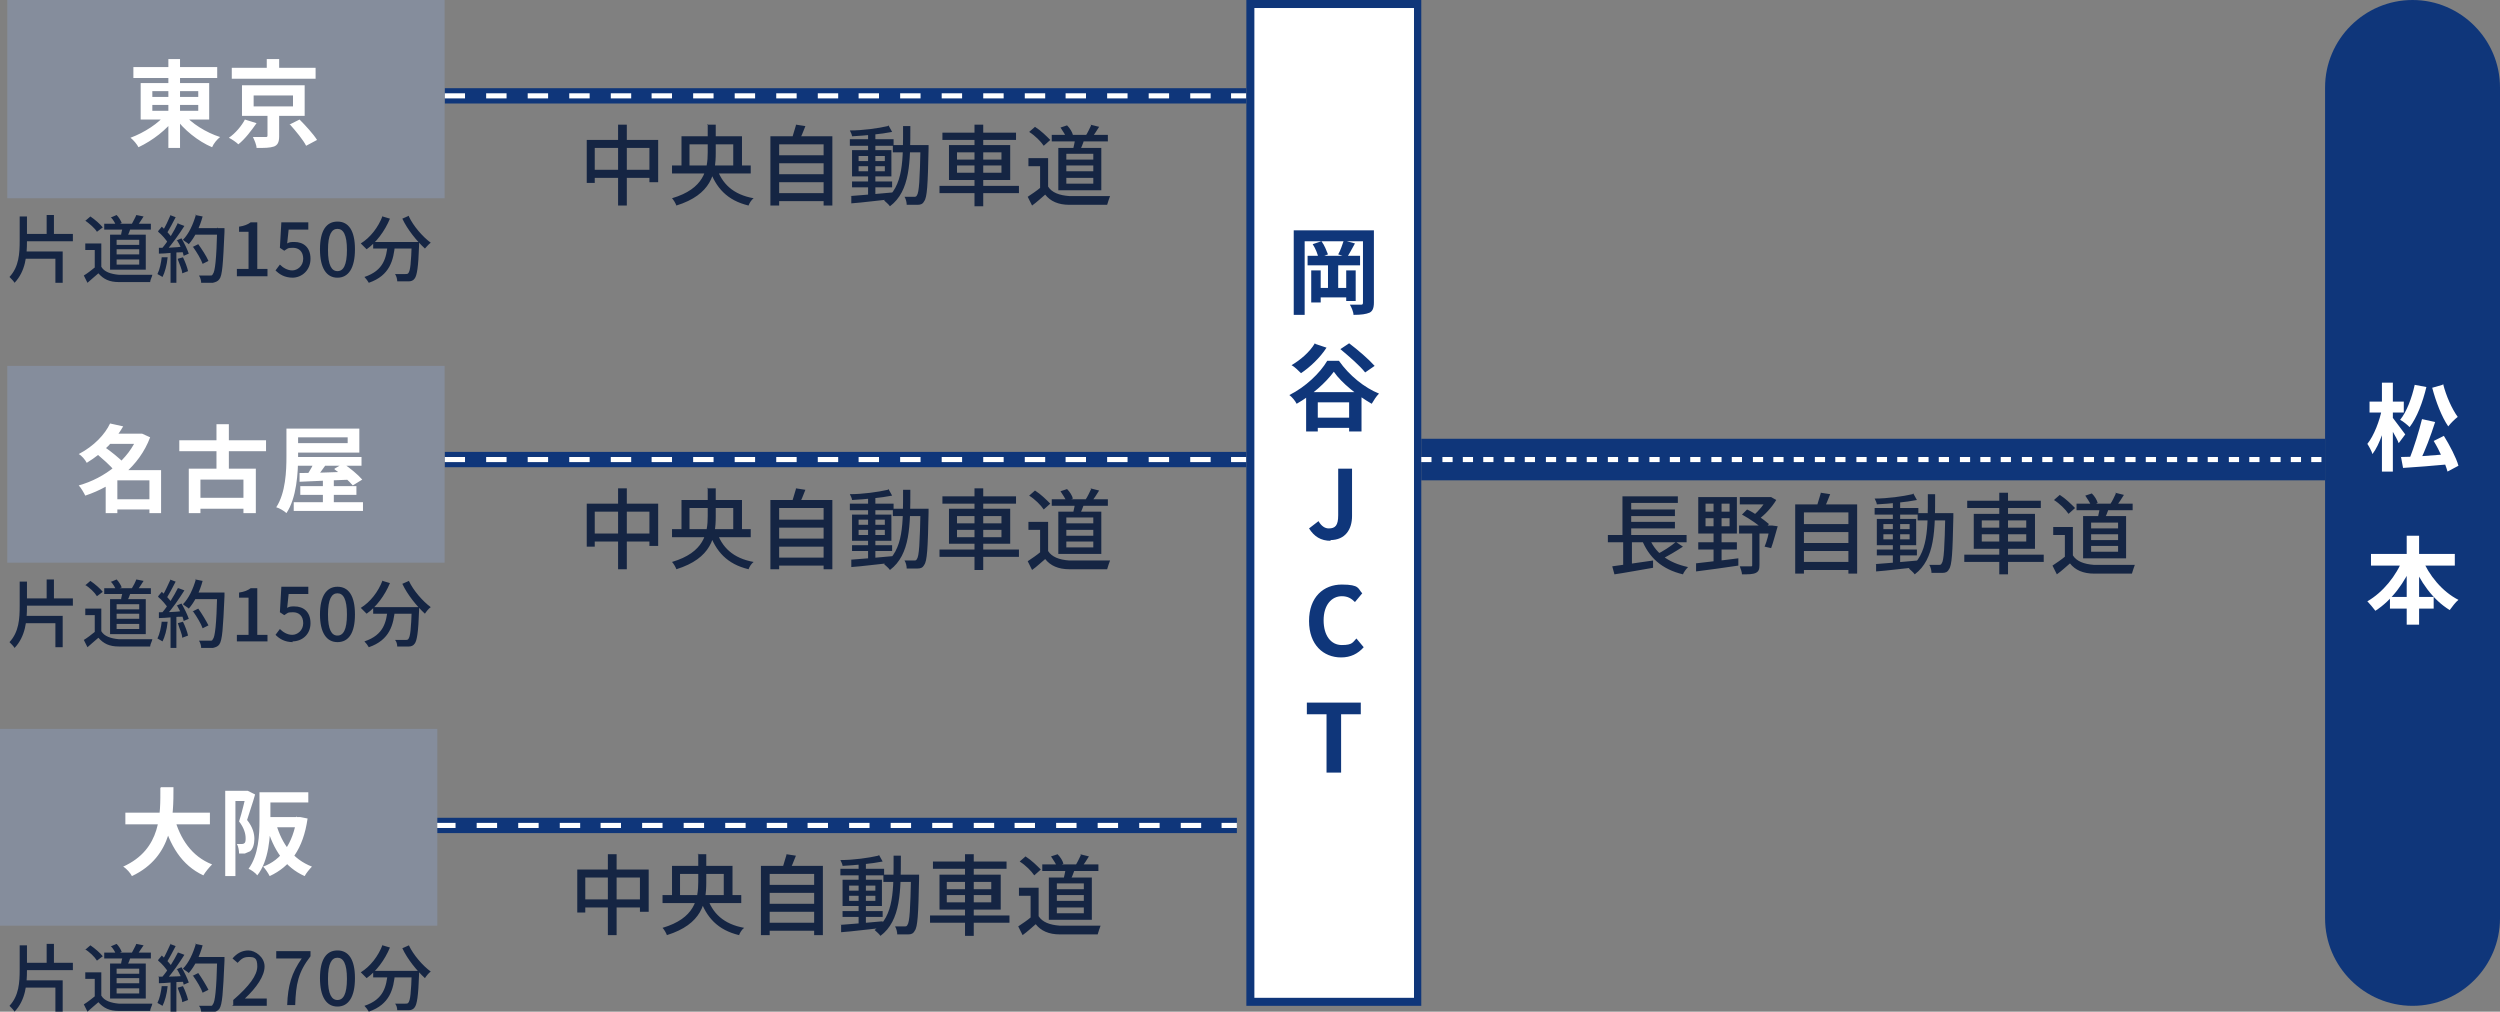
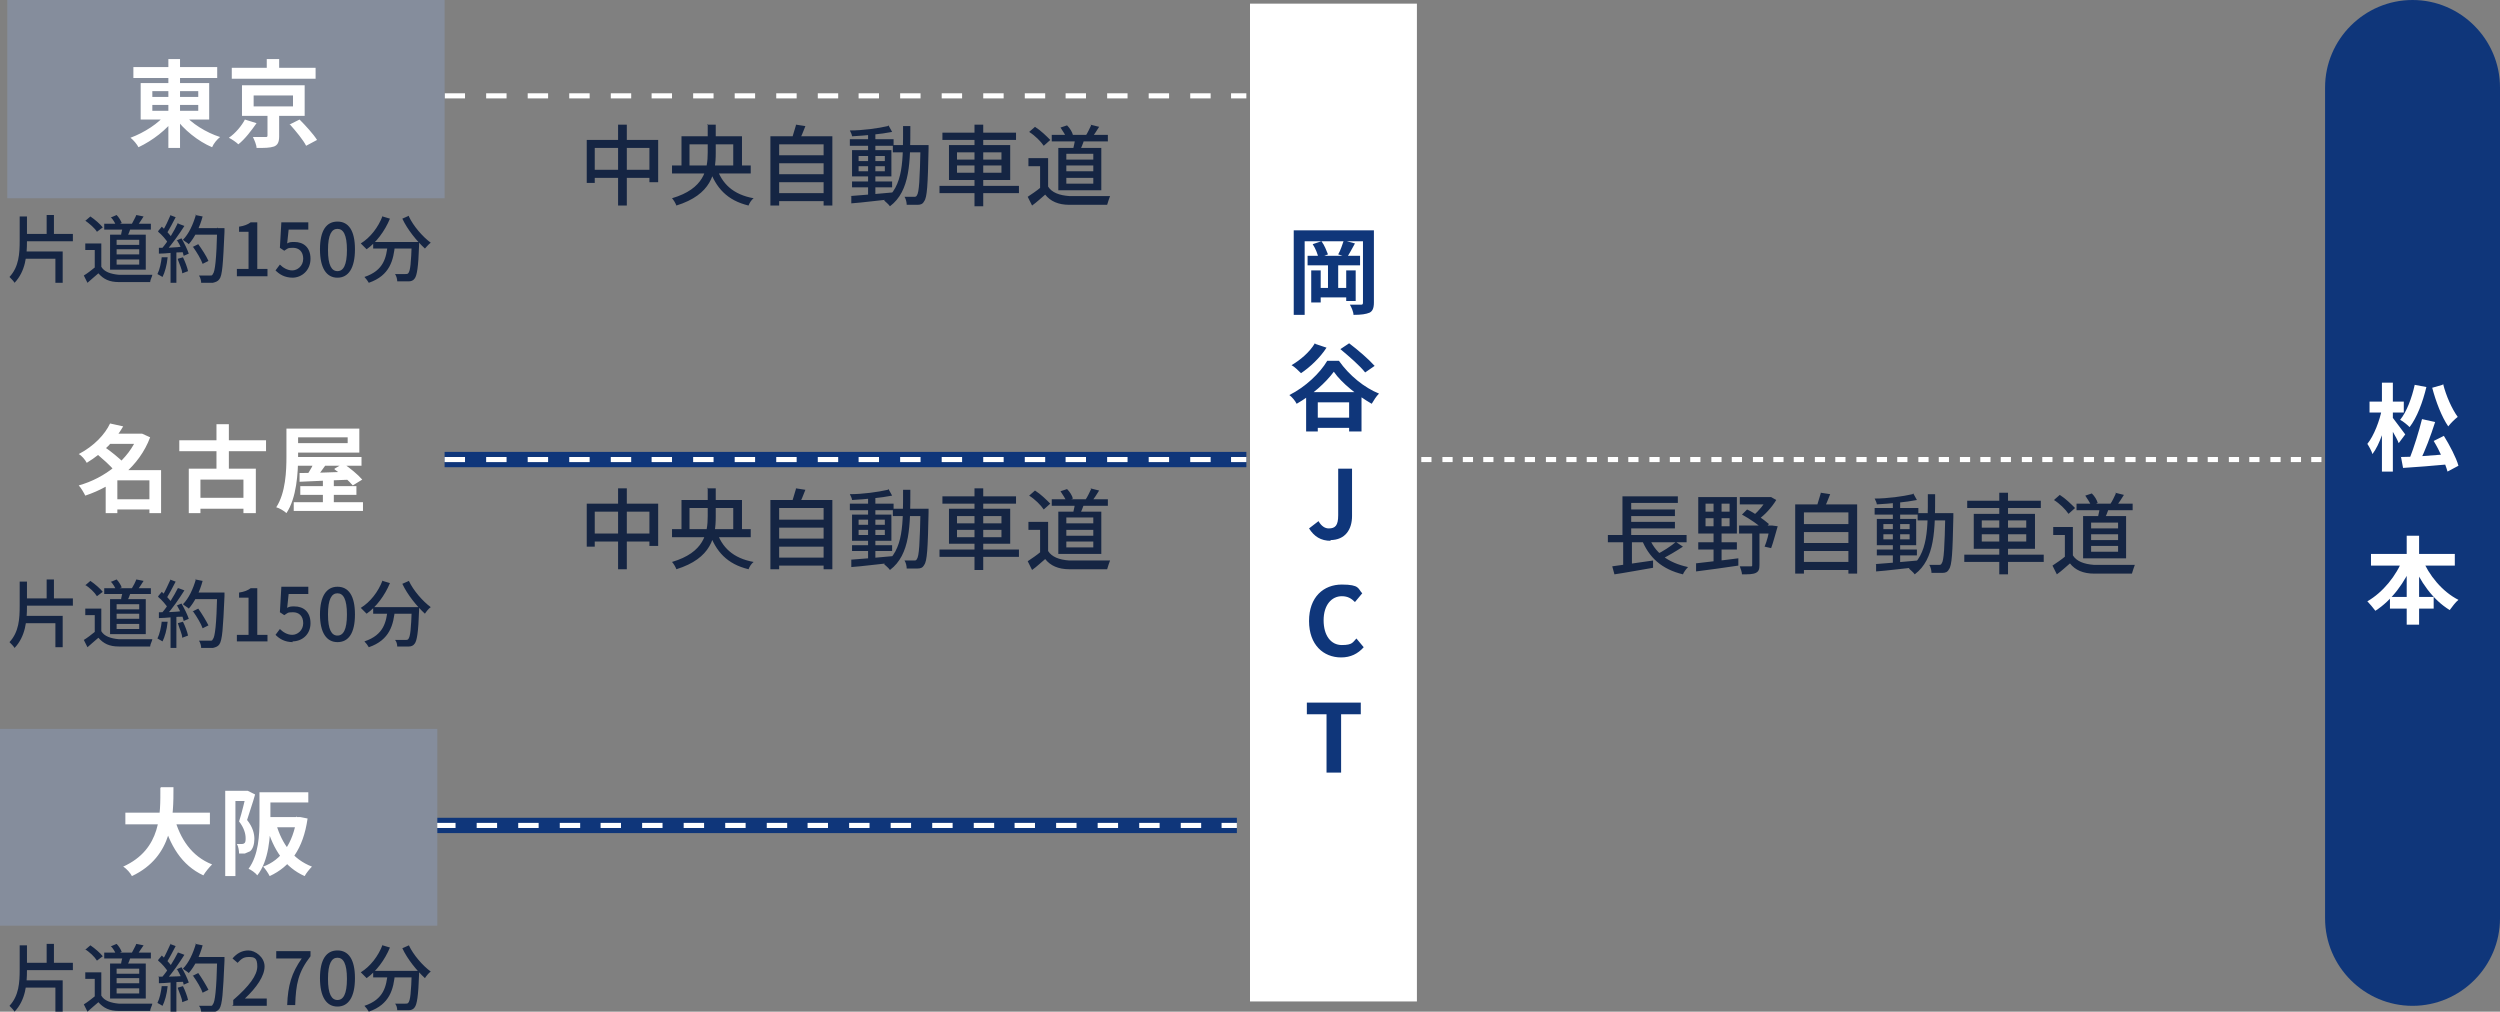
<svg xmlns="http://www.w3.org/2000/svg" id="_レイヤー_1" data-name="レイヤー_1" version="1.1" viewBox="0 0 343 138.8">
  <rect x="0" y="0" width="343" height="138.8" fill="#808080" stroke="none" />
  <defs>
    <style>
      .st0 {
        fill: #fff;
      }

      .st1 {
        fill: #858d9c;
      }

      .st2 {
        fill: #0f367a;
      }

      .st3 {
        fill: #152543;
      }
    </style>
  </defs>
-   <rect class="st2" x="61" y="12.1" width="110" height="2.1" />
  <path class="st0" d="M171,13.5h-2.1v-.7h2.1v.7ZM166.1,13.5h-2.8v-.7h2.8v.7ZM160.4,13.5h-2.8v-.7h2.8v.7ZM154.7,13.5h-2.8v-.7h2.8v.7ZM149,13.5h-2.8v-.7h2.8v.7ZM143.4,13.5h-2.8v-.7h2.8v.7ZM137.7,13.5h-2.8v-.7h2.8v.7ZM132,13.5h-2.8v-.7h2.8v.7ZM126.3,13.5h-2.8v-.7h2.8v.7ZM120.6,13.5h-2.8v-.7h2.8v.7ZM115,13.5h-2.8v-.7h2.8v.7ZM109.3,13.5h-2.8v-.7h2.8v.7ZM103.6,13.5h-2.8v-.7h2.8v.7ZM97.9,13.5h-2.8v-.7h2.8v.7ZM92.2,13.5h-2.8v-.7h2.8v.7ZM86.6,13.5h-2.8v-.7h2.8v.7ZM80.9,13.5h-2.8v-.7h2.8v.7ZM75.2,13.5h-2.8v-.7h2.8v.7ZM69.5,13.5h-2.8v-.7h2.8v.7ZM63.8,13.5h-2.8v-.7h2.8v.7Z" />
  <path class="st3" d="M80.5,19.2h9.8v5.8h-1.2v-4.7h-7.5v4.8h-1.1v-5.9ZM81.1,23.3h8.7v1.1h-8.7v-1.1ZM84.8,17.1h1.2v11.1h-1.2v-11.1ZM92.2,22.7h10.8v1.1h-10.8v-1.1ZM93.5,18.7h8.3v4.4h-1.2v-3.3h-6v3.3h-1.1v-4.4ZM98.3,22.9c.7,2.3,2.3,3.8,5.1,4.3-.3.2-.6.7-.7,1-2.9-.7-4.5-2.4-5.4-5.1l1-.2ZM97,17.1h1.2v3.9c0,2.8-.6,5.7-5.4,7.2-.1-.3-.4-.8-.6-1,4.4-1.3,4.9-3.9,4.9-6.3v-3.9ZM106.5,21.3h6.8v1.1h-6.8v-1.1ZM106.5,23.9h6.8v1.1h-6.8v-1.1ZM106.5,26.5h6.8v1.1h-6.8v-1.1ZM105.7,18.7h8.5v9.5h-1.2v-8.4h-6.1v8.4h-1.2v-9.5ZM109.2,17.1l1.3.2c-.3.8-.6,1.5-.9,2.1l-1-.2c.2-.6.4-1.4.6-2ZM116.9,24.9h5.5v.8h-5.5v-.8ZM116.6,19.1h6v.9h-6v-.9ZM119.1,18.2h1v8.7h-1v-8.7ZM116.6,26.9c1.5-.1,3.7-.3,5.9-.5v.9c-2,.2-4.2.5-5.7.6v-1ZM117.8,22.8v.7h3.6v-.7h-3.6ZM117.8,21.4v.7h3.6v-.7h-3.6ZM116.9,20.6h5.4v3.6h-5.4v-3.6ZM121.9,17.2l.5.9c-1.5.3-3.7.5-5.5.6,0-.2-.2-.6-.3-.8,1.8,0,3.9-.3,5.2-.6ZM122.5,19.9h4.3v1h-4.3v-1ZM126.3,19.9h1.1v.5c-.1,5-.2,6.7-.6,7.2-.2.4-.5.5-.9.5-.4,0-.9,0-1.5,0,0-.3-.1-.8-.3-1.1.6,0,1.1,0,1.3,0s.3,0,.4-.2c.3-.4.4-2.1.5-6.9v-.3ZM123.8,17.3h1.1c0,4.9,0,8.9-2.8,11-.2-.3-.6-.6-.8-.8,2.7-1.9,2.6-5.6,2.6-10.2ZM129.3,18.2h10.1v1h-10.1v-1ZM128.9,25.5h10.9v1h-10.9v-1ZM133.7,17.1h1.2v11.2h-1.2v-11.2ZM131.3,22.7v1h6.1v-1h-6.1ZM131.3,20.9v1h6.1v-1h-6.1ZM130.2,19.9h8.4v4.8h-8.4v-4.8ZM144.3,18.5h7.7v.9h-7.7v-.9ZM147.5,19h1.3c-.2.7-.5,1.4-.7,1.8l-.9-.2c.1-.5.3-1.2.3-1.6ZM149.6,17.1l1.2.3c-.3.5-.7,1.1-1,1.5l-.9-.2c.3-.4.6-1.1.8-1.5ZM145.5,17.5l.9-.3c.4.4.7.9.8,1.3l-.9.4c-.1-.4-.5-.9-.8-1.4ZM143.8,21.8v4.3h-1.1v-3.3h-1.6v-1.1h2.7ZM143.8,25.6c.5.8,1.5,1.2,2.9,1.3,1.3,0,4.1,0,5.6,0-.1.3-.3.8-.4,1.2-1.4,0-3.8,0-5.2,0-1.5,0-2.6-.5-3.3-1.4-.6.5-1.1,1-1.8,1.5l-.6-1.2c.6-.4,1.2-.8,1.8-1.3h1ZM141.2,18.1l.8-.7c.8.5,1.6,1.3,2.1,1.8l-.9.8c-.4-.6-1.2-1.4-2-1.9ZM146.3,22.7v.8h3.7v-.8h-3.7ZM146.3,24.4v.8h3.7v-.8h-3.7ZM146.3,21.1v.8h3.7v-.8h-3.7ZM145.2,20.3h5.9v5.8h-5.9v-5.8Z" />
  <rect class="st1" x="1" width="60" height="27.2" />
  <path class="st0" d="M18.3,9.2h11.5v1.5h-11.5v-1.5ZM23.1,8.1h1.6v12.2h-1.6v-12.2ZM22.8,15.5l1.3.6c-1.2,1.7-3.2,3.2-5.1,4.1-.2-.4-.7-1-1.1-1.3,1.9-.7,3.9-2,4.9-3.3ZM25.2,15.6c1,1.3,3.1,2.6,5,3.2-.4.3-.9.9-1.1,1.4-1.9-.8-3.9-2.4-5.1-4.1l1.3-.6ZM20.9,14.4v.8h6.3v-.8h-6.3ZM20.9,12.5v.8h6.3v-.8h-6.3ZM19.3,11.4h9.4v5h-9.4v-5ZM31.8,9.3h11.5v1.5h-11.5v-1.5ZM36.6,8.1h1.7v2h-1.7v-2ZM34.8,13.1v1.5h5.4v-1.5h-5.4ZM33.2,11.7h8.6v4.2h-8.6v-4.2ZM39.7,17.1l1.4-.7c.8.8,1.9,2,2.4,2.8l-1.5.8c-.4-.8-1.4-2-2.2-2.9ZM36.7,15.4h1.6v3.3c0,.8-.2,1.2-.7,1.4-.6.2-1.3.2-2.4.2,0-.4-.3-1.1-.5-1.5.7,0,1.5,0,1.7,0,.2,0,.3,0,.3-.2v-3.2ZM33.6,16.4l1.6.5c-.7,1-1.6,2.2-2.5,2.9-.3-.3-.9-.7-1.3-.9.9-.6,1.8-1.7,2.2-2.5Z" />
  <path class="st3" d="M3.2,32.1h6.8v1H3.2v-1ZM6.4,29.5h1v3h-1v-3ZM2.7,29.7h1v3.4c0,2-.2,4.1-1.7,5.7-.1-.2-.5-.6-.7-.8,1.3-1.4,1.4-3.2,1.4-5v-3.4ZM3.2,34.5h5.4v4.3h-1v-3.3H3.2v-1ZM14.3,30.7h6.4v.8h-6.4v-.8ZM16.9,31.1h1.1c-.2.6-.4,1.1-.6,1.5l-.8-.2c0-.4.2-1,.3-1.4ZM18.7,29.5l1,.2c-.3.5-.6.9-.8,1.2l-.8-.2c.2-.4.5-.9.6-1.2ZM15.3,29.8l.7-.3c.3.3.6.8.7,1.1l-.8.3c-.1-.3-.4-.8-.7-1.1ZM13.9,33.4v3.6h-.9v-2.7h-1.3v-.9h2.2ZM13.9,36.6c.4.7,1.3,1,2.4,1.1,1.1,0,3.4,0,4.6,0,0,.2-.3.7-.3,1-1.2,0-3.2,0-4.3,0-1.3,0-2.1-.4-2.8-1.2-.5.4-.9.8-1.5,1.3l-.5-1c.5-.3,1-.7,1.5-1.1h.9ZM11.7,30.3l.7-.6c.6.4,1.4,1.1,1.7,1.5l-.8.6c-.3-.5-1-1.1-1.7-1.6ZM16,34.2v.7h3.1v-.7h-3.1ZM16,35.6v.7h3.1v-.7h-3.1ZM16,32.9v.7h3.1v-.7h-3.1ZM15.1,32.2h4.9v4.8h-4.9v-4.8ZM26.4,33.9l.8-.4c.5.7,1.1,1.6,1.4,2.3l-.8.4c-.2-.6-.8-1.6-1.3-2.3ZM26.6,31.3h3.7v.9h-3.7v-.9ZM29.9,31.3h.9s0,.3,0,.5c-.2,4.5-.3,6-.7,6.5-.2.3-.5.4-.9.5-.4,0-1,0-1.6,0,0-.3-.1-.7-.3-1,.7,0,1.2,0,1.5,0s.3,0,.4-.2c.3-.3.5-2,.6-6.2v-.2ZM26.8,29.5l1,.2c-.4,1.5-1.1,2.9-1.9,3.8-.2-.2-.6-.4-.8-.6.8-.8,1.4-2.1,1.8-3.5ZM23.3,29.5l.8.3c-.4.8-.9,1.7-1.2,2.2l-.6-.3c.4-.6.8-1.5,1.1-2.2ZM24.5,30.7l.8.3c-.7,1.1-1.7,2.5-2.5,3.4l-.6-.3c.8-.9,1.7-2.4,2.2-3.5ZM21.7,31.7l.5-.6c.5.5,1.2,1.1,1.4,1.6l-.5.7c-.3-.5-.9-1.2-1.4-1.6ZM24.2,33l.7-.3c.4.7.8,1.5,1,2.1l-.7.3c-.1-.6-.5-1.5-.9-2.1ZM21.7,34c.9,0,2.3,0,3.6-.2v.8c-1.3,0-2.5.2-3.5.2v-.8ZM24.4,35.5l.7-.2c.3.6.6,1.4.7,1.9l-.8.3c0-.5-.4-1.3-.6-1.9ZM22.2,35.3h.8c-.1,1.1-.4,2.1-.7,2.7-.2-.1-.5-.3-.7-.4.3-.6.5-1.5.6-2.4ZM23.4,34.3h.8v4.5h-.8v-4.5ZM32.5,37.9v-1h1.6v-5.1h-1.3v-.7c.7-.1,1.2-.3,1.6-.6h.9v6.4h1.4v1h-4.2ZM40.2,38.1c-1.2,0-1.9-.5-2.4-1l.6-.8c.4.4,1,.8,1.7.8s1.5-.6,1.5-1.6-.6-1.5-1.4-1.5-.7.1-1.2.4l-.6-.4.2-3.5h3.7v1h-2.7l-.2,1.9c.3-.2.6-.2,1-.2,1.2,0,2.2.7,2.2,2.3s-1.2,2.6-2.5,2.6ZM46.3,38.1c-1.5,0-2.4-1.3-2.4-3.9s.9-3.8,2.4-3.8,2.4,1.2,2.4,3.8-.9,3.9-2.4,3.9ZM46.3,37.2c.8,0,1.3-.8,1.3-2.9s-.5-2.9-1.3-2.9-1.3.8-1.3,2.9.5,2.9,1.3,2.9ZM51.2,33.2h5.6v.9h-5.6v-.9ZM56.5,33.2h1s0,.3,0,.4c-.1,3.1-.3,4.2-.6,4.6-.2.3-.5.4-.8.4-.3,0-.9,0-1.6,0,0-.3-.1-.7-.3-1,.6,0,1.2,0,1.4,0s.3,0,.4-.1c.3-.3.4-1.4.5-4.3v-.2ZM52.5,29.7l1,.3c-.7,1.7-1.9,3.3-3.2,4.2-.2-.2-.6-.6-.8-.8,1.3-.8,2.4-2.2,3-3.8ZM56.1,29.7c.6,1.3,1.9,2.8,3,3.6-.3.2-.6.6-.8.8-1.1-1-2.4-2.6-3.1-4.1l.9-.4ZM53.2,33.5h1c-.2,2.2-.7,4.3-3.6,5.3-.1-.2-.4-.6-.6-.8,2.7-.9,3-2.7,3.2-4.5Z" />
  <rect class="st2" x="59.7" y="112.2" width="110" height="2.1" />
  <path class="st0" d="M169.7,113.6h-2.1v-.7h2.1v.7ZM164.8,113.6h-2.8v-.7h2.8v.7ZM159.1,113.6h-2.8v-.7h2.8v.7ZM153.4,113.6h-2.8v-.7h2.8v.7ZM147.7,113.6h-2.8v-.7h2.8v.7ZM142,113.6h-2.8v-.7h2.8v.7ZM136.4,113.6h-2.8v-.7h2.8v.7ZM130.7,113.6h-2.8v-.7h2.8v.7ZM125,113.6h-2.8v-.7h2.8v.7ZM119.3,113.6h-2.8v-.7h2.8v.7ZM113.6,113.6h-2.8v-.7h2.8v.7ZM108,113.6h-2.8v-.7h2.8v.7ZM102.3,113.6h-2.8v-.7h2.8v.7ZM96.6,113.6h-2.8v-.7h2.8v.7ZM90.9,113.6h-2.8v-.7h2.8v.7ZM85.2,113.6h-2.8v-.7h2.8v.7ZM79.6,113.6h-2.8v-.7h2.8v.7ZM73.9,113.6h-2.8v-.7h2.8v.7ZM68.2,113.6h-2.8v-.7h2.8v.7ZM62.5,113.6h-2.8v-.7h2.8v.7Z" />
-   <path class="st3" d="M79.2,119.3h9.8v5.8h-1.2v-4.7h-7.5v4.8h-1.1v-5.9ZM79.8,123.4h8.7v1.1h-8.7v-1.1ZM83.4,117.2h1.2v11.1h-1.2v-11.1ZM90.9,122.8h10.8v1.1h-10.8v-1.1ZM92.2,118.8h8.3v4.4h-1.2v-3.3h-6v3.3h-1.1v-4.4ZM97,123c.7,2.3,2.3,3.8,5.1,4.3-.3.2-.6.7-.7,1-2.9-.7-4.5-2.4-5.4-5.1l1-.2ZM95.7,117.2h1.2v3.9c0,2.8-.6,5.7-5.4,7.2-.1-.3-.4-.8-.6-1,4.4-1.3,4.9-3.9,4.9-6.3v-3.9ZM105.2,121.4h6.8v1.1h-6.8v-1.1ZM105.2,124h6.8v1.1h-6.8v-1.1ZM105.2,126.6h6.8v1.1h-6.8v-1.1ZM104.4,118.8h8.5v9.5h-1.2v-8.4h-6.1v8.4h-1.2v-9.5ZM107.9,117.2l1.3.2c-.3.8-.6,1.5-.9,2.1l-1-.2c.2-.6.4-1.4.6-2ZM115.6,125h5.5v.8h-5.5v-.8ZM115.3,119.2h6v.9h-6v-.9ZM117.8,118.3h1v8.7h-1v-8.7ZM115.2,126.9c1.5-.1,3.7-.3,5.9-.5v.9c-2,.2-4.2.5-5.7.6v-1ZM116.5,122.9v.7h3.6v-.7h-3.6ZM116.5,121.5v.7h3.6v-.7h-3.6ZM115.6,120.7h5.4v3.6h-5.4v-3.6ZM120.6,117.3l.5.9c-1.5.3-3.7.5-5.5.6,0-.2-.2-.6-.3-.8,1.8,0,3.9-.3,5.2-.6ZM121.2,120h4.3v1h-4.3v-1ZM125,120h1.1v.5c-.1,5-.2,6.7-.6,7.2-.2.4-.5.5-.9.5-.4,0-.9,0-1.5,0,0-.3-.1-.8-.3-1.1.6,0,1.1,0,1.3,0s.3,0,.4-.2c.3-.4.4-2.1.5-6.9v-.3ZM122.5,117.4h1.1c0,4.9,0,8.9-2.8,11-.2-.3-.6-.6-.8-.8,2.7-1.9,2.6-5.6,2.6-10.2ZM128,118.2h10.1v1h-10.1v-1ZM127.6,125.6h10.9v1h-10.9v-1ZM132.4,117.2h1.2v11.2h-1.2v-11.2ZM129.9,122.8v1h6.1v-1h-6.1ZM129.9,121v1h6.1v-1h-6.1ZM128.9,120h8.4v4.8h-8.4v-4.8ZM143,118.6h7.7v.9h-7.7v-.9ZM146.2,119.1h1.3c-.2.7-.5,1.4-.7,1.8l-.9-.2c.1-.5.3-1.2.3-1.6ZM148.2,117.2l1.2.3c-.3.5-.7,1.1-1,1.5l-.9-.2c.3-.4.6-1.1.8-1.5ZM144.2,117.5l.9-.3c.4.4.7.9.8,1.3l-.9.4c-.1-.4-.5-.9-.8-1.4ZM142.5,121.9v4.3h-1.1v-3.3h-1.6v-1.1h2.7ZM142.5,125.7c.5.8,1.5,1.2,2.9,1.3,1.3,0,4.1,0,5.6,0-.1.3-.3.8-.4,1.2-1.4,0-3.8,0-5.2,0-1.5,0-2.6-.5-3.3-1.4-.6.5-1.1,1-1.8,1.5l-.6-1.2c.6-.4,1.2-.8,1.8-1.3h1ZM139.9,118.2l.8-.7c.8.5,1.6,1.3,2.1,1.8l-.9.8c-.4-.6-1.2-1.4-2-1.9ZM145,122.8v.8h3.7v-.8h-3.7ZM145,124.5v.8h3.7v-.8h-3.7ZM145,121.2v.8h3.7v-.8h-3.7ZM143.9,120.4h5.9v5.8h-5.9v-5.8Z" />
  <path class="st3" d="M3.2,132.1h6.8v1H3.2v-1ZM6.4,129.5h1v3h-1v-3ZM2.7,129.7h1v3.4c0,2-.2,4.1-1.7,5.7-.1-.2-.5-.6-.7-.8,1.3-1.4,1.4-3.2,1.4-5v-3.3ZM3.2,134.5h5.4v4.3h-1v-3.3H3.2v-1ZM14.3,130.7h6.4v.8h-6.4v-.8ZM16.9,131.1h1.1c-.2.6-.4,1.1-.6,1.5l-.8-.2c0-.4.2-1,.3-1.4ZM18.7,129.5l1,.2c-.3.4-.6.9-.8,1.2l-.8-.2c.2-.4.5-.9.6-1.2ZM15.3,129.8l.7-.3c.3.3.6.8.7,1.1l-.8.3c-.1-.3-.4-.8-.7-1.1ZM13.9,133.4v3.6h-.9v-2.7h-1.3v-.9h2.2ZM13.9,136.6c.4.7,1.3,1,2.4,1.1,1.1,0,3.4,0,4.6,0,0,.2-.3.7-.3,1-1.2,0-3.2,0-4.3,0-1.3,0-2.1-.4-2.8-1.2-.5.4-.9.8-1.5,1.3l-.5-1c.5-.3,1-.7,1.5-1.1h.9ZM11.7,130.3l.7-.6c.6.4,1.4,1.1,1.7,1.5l-.8.6c-.3-.5-1-1.2-1.7-1.6ZM16,134.2v.7h3.1v-.7h-3.1ZM16,135.6v.7h3.1v-.7h-3.1ZM16,132.9v.7h3.1v-.7h-3.1ZM15.1,132.2h4.9v4.8h-4.9v-4.8ZM26.4,133.9l.8-.4c.5.7,1.1,1.7,1.4,2.3l-.8.4c-.2-.6-.8-1.6-1.3-2.3ZM26.6,131.3h3.7v.9h-3.7v-.9ZM29.9,131.3h.9s0,.3,0,.5c-.2,4.5-.3,6-.7,6.6-.2.3-.5.4-.9.5-.4,0-1,0-1.6,0,0-.3-.1-.7-.3-.9.7,0,1.2,0,1.5,0s.3,0,.4-.2c.3-.3.5-2,.6-6.2v-.2ZM26.8,129.5l1,.2c-.4,1.5-1.1,2.9-1.9,3.8-.2-.2-.6-.4-.8-.6.8-.8,1.4-2.1,1.8-3.5ZM23.3,129.5l.8.3c-.4.8-.9,1.7-1.2,2.2l-.6-.3c.4-.6.8-1.6,1.1-2.2ZM24.5,130.7l.8.3c-.7,1.1-1.7,2.6-2.5,3.4l-.6-.3c.8-.9,1.7-2.4,2.2-3.4ZM21.7,131.7l.5-.6c.5.5,1.2,1.1,1.4,1.6l-.5.7c-.3-.5-.9-1.2-1.4-1.6ZM24.2,133l.7-.3c.4.7.8,1.5,1,2.1l-.7.3c-.1-.6-.5-1.4-.9-2.1ZM21.7,134c.9,0,2.3,0,3.6-.1v.8c-1.3,0-2.5.2-3.5.2v-.8ZM24.4,135.5l.7-.2c.3.6.6,1.4.7,1.9l-.8.3c0-.5-.4-1.3-.6-1.9ZM22.2,135.3h.8c-.1,1.1-.4,2.1-.7,2.7-.2-.1-.5-.3-.7-.4.3-.6.5-1.5.6-2.4ZM23.4,134.3h.8v4.5h-.8v-4.5ZM32,137.9v-.7c2.2-1.9,3.3-3.4,3.3-4.6s-.4-1.3-1.2-1.3-1.1.4-1.5.8l-.7-.6c.6-.7,1.3-1.1,2.2-1.1s2.2.9,2.2,2.2-1.1,2.9-2.7,4.4c.4,0,.8,0,1.2,0h1.8v1h-4.8ZM39.4,137.9c.1-2.7.6-4.4,2-6.4h-3.5v-1h4.7v.7c-1.7,2.2-2,3.8-2.1,6.7h-1.2ZM46.3,138.1c-1.5,0-2.4-1.3-2.4-3.9s.9-3.8,2.4-3.8,2.4,1.2,2.4,3.8-.9,3.9-2.4,3.9ZM46.3,137.2c.8,0,1.3-.8,1.3-2.9s-.5-2.9-1.3-2.9-1.3.8-1.3,2.9.5,2.9,1.3,2.9ZM51.2,133.2h5.6v.9h-5.6v-.9ZM56.5,133.2h1s0,.3,0,.4c-.1,3.1-.3,4.2-.6,4.6-.2.3-.5.4-.8.4-.3,0-.9,0-1.6,0,0-.3-.1-.7-.3-.9.6,0,1.2,0,1.4,0s.3,0,.4-.1c.3-.3.4-1.4.5-4.3v-.2ZM52.5,129.7l1,.3c-.7,1.7-1.9,3.3-3.2,4.2-.2-.2-.6-.6-.8-.8,1.3-.8,2.4-2.2,3-3.8ZM56.1,129.7c.6,1.3,1.9,2.8,3,3.6-.3.2-.6.6-.8.9-1.1-1-2.4-2.6-3.1-4.1l.9-.4ZM53.2,133.5h1c-.2,2.2-.7,4.3-3.6,5.3-.1-.2-.4-.6-.6-.8,2.7-.9,3-2.7,3.2-4.5Z" />
  <rect class="st1" y="100" width="60" height="27" />
  <path class="st0" d="M17.2,111.5h11.6v1.6h-11.6v-1.6ZM23.9,112.1c.8,3,2.4,5.4,5.2,6.5-.4.4-.9,1-1.2,1.5-3-1.4-4.6-4.1-5.6-7.7l1.6-.4ZM22.1,108h1.7c0,4,0,9.5-5.7,12.2-.2-.4-.7-1-1.2-1.3,5.3-2.4,5.1-7.3,5.1-10.8ZM36.2,108.7h6.1v1.4h-6.1v-1.4ZM35.6,108.7h1.5v3.8c0,2.2-.2,5.6-1.8,7.6-.2-.3-.9-.8-1.2-.9,1.4-1.9,1.5-4.7,1.5-6.7v-3.8ZM36.2,112.1h4.7v1.4h-4.7v-1.4ZM40.6,112.1h.6c0,0,1,.2,1,.2-.6,4.2-2.4,6.6-5.2,7.9-.2-.4-.6-1-.9-1.3,2.5-.9,4.1-3.2,4.6-6.6v-.3ZM37.9,113.1c.8,2.7,2.3,4.8,4.9,5.8-.3.3-.8.9-1,1.3-2.7-1.2-4.3-3.6-5.2-6.8l1.3-.3ZM30.9,108.5h3.1v1.4h-1.7v10.3h-1.4v-11.7ZM33.5,108.5h.5c0,0,1,.5,1,.5-.3,1.1-.8,2.5-1.1,3.5.8,1,1,1.9,1,2.6s-.2,1.4-.6,1.7c-.2.1-.5.2-.7.3-.2,0-.5,0-.8,0,0-.4-.1-1-.3-1.3.2,0,.4,0,.6,0,.1,0,.3,0,.4-.1.2-.1.2-.4.2-.7,0-.6-.2-1.4-.9-2.3.4-1.2.8-3,1-3.8v-.4Z" />
  <rect class="st2" x="61" y="62" width="110" height="2.1" />
  <path class="st0" d="M171,63.4h-2.1v-.7h2.1v.7ZM166.1,63.4h-2.8v-.7h2.8v.7ZM160.4,63.4h-2.8v-.7h2.8v.7ZM154.7,63.4h-2.8v-.7h2.8v.7ZM149,63.4h-2.8v-.7h2.8v.7ZM143.4,63.4h-2.8v-.7h2.8v.7ZM137.7,63.4h-2.8v-.7h2.8v.7ZM132,63.4h-2.8v-.7h2.8v.7ZM126.3,63.4h-2.8v-.7h2.8v.7ZM120.6,63.4h-2.8v-.7h2.8v.7ZM115,63.4h-2.8v-.7h2.8v.7ZM109.3,63.4h-2.8v-.7h2.8v.7ZM103.6,63.4h-2.8v-.7h2.8v.7ZM97.9,63.4h-2.8v-.7h2.8v.7ZM92.2,63.4h-2.8v-.7h2.8v.7ZM86.6,63.4h-2.8v-.7h2.8v.7ZM80.9,63.4h-2.8v-.7h2.8v.7ZM75.2,63.4h-2.8v-.7h2.8v.7ZM69.5,63.4h-2.8v-.7h2.8v.7ZM63.8,63.4h-2.8v-.7h2.8v.7Z" />
-   <path class="st3" d="M80.5,69.1h9.8v5.8h-1.2v-4.7h-7.5v4.8h-1.1v-5.9ZM81.1,73.2h8.7v1.1h-8.7v-1.1ZM84.8,67h1.2v11.1h-1.2v-11.1ZM92.2,72.6h10.8v1.1h-10.8v-1.1ZM93.5,68.6h8.3v4.4h-1.2v-3.3h-6v3.3h-1.1v-4.4ZM98.3,72.8c.7,2.3,2.3,3.8,5.1,4.3-.3.2-.6.7-.7,1-2.9-.7-4.5-2.4-5.4-5.1l1-.2ZM97,67h1.2v3.9c0,2.8-.6,5.7-5.4,7.2-.1-.3-.4-.8-.6-1,4.4-1.3,4.9-3.9,4.9-6.3v-3.9ZM106.5,71.3h6.8v1.1h-6.8v-1.1ZM106.5,73.9h6.8v1.1h-6.8v-1.1ZM106.5,76.5h6.8v1.1h-6.8v-1.1ZM105.7,68.6h8.5v9.5h-1.2v-8.4h-6.1v8.4h-1.2v-9.5ZM109.2,67l1.3.2c-.3.8-.6,1.5-.9,2.1l-1-.2c.2-.6.4-1.4.6-2ZM116.9,74.8h5.5v.8h-5.5v-.8ZM116.6,69.1h6v.9h-6v-.9ZM119.1,68.1h1v8.7h-1v-8.7ZM116.6,76.8c1.5-.1,3.7-.3,5.9-.5v.9c-2,.2-4.2.5-5.7.6v-1ZM117.8,72.7v.7h3.6v-.7h-3.6ZM117.8,71.3v.7h3.6v-.7h-3.6ZM116.9,70.6h5.4v3.6h-5.4v-3.6ZM121.9,67.1l.5.9c-1.5.3-3.7.5-5.5.6,0-.2-.2-.6-.3-.8,1.8,0,3.9-.3,5.2-.6ZM122.5,69.8h4.3v1h-4.3v-1ZM126.3,69.8h1.1v.5c-.1,5-.2,6.7-.6,7.2-.2.4-.5.5-.9.5-.4,0-.9,0-1.5,0,0-.3-.1-.8-.3-1.1.6,0,1.1,0,1.3,0s.3,0,.4-.2c.3-.4.4-2.1.5-6.9v-.3ZM123.8,67.2h1.1c0,4.9,0,8.9-2.8,11-.2-.3-.6-.6-.8-.8,2.7-1.9,2.6-5.6,2.6-10.2ZM129.3,68.1h10.1v1h-10.1v-1ZM128.9,75.4h10.9v1h-10.9v-1ZM133.7,67h1.2v11.2h-1.2v-11.2ZM131.3,72.7v1h6.1v-1h-6.1ZM131.3,70.8v1h6.1v-1h-6.1ZM130.2,69.8h8.4v4.8h-8.4v-4.8ZM144.3,68.5h7.7v.9h-7.7v-.9ZM147.5,68.9h1.3c-.2.7-.5,1.4-.7,1.8l-.9-.2c.1-.5.3-1.2.3-1.6ZM149.6,67l1.2.3c-.3.5-.7,1.1-1,1.5l-.9-.2c.3-.4.6-1.1.8-1.5ZM145.5,67.4l.9-.3c.4.4.7.9.8,1.3l-.9.4c-.1-.4-.5-.9-.8-1.4ZM143.8,71.7v4.3h-1.1v-3.3h-1.6v-1.1h2.7ZM143.8,75.6c.5.8,1.5,1.2,2.9,1.3,1.3,0,4.1,0,5.6,0-.1.3-.3.8-.4,1.2-1.4,0-3.8,0-5.2,0-1.5,0-2.6-.5-3.3-1.4-.6.5-1.1,1-1.8,1.5l-.6-1.2c.6-.4,1.2-.8,1.8-1.3h1ZM141.2,68l.8-.7c.8.5,1.6,1.3,2.1,1.8l-.9.8c-.4-.6-1.2-1.4-2-1.9ZM146.3,72.7v.8h3.7v-.8h-3.7ZM146.3,74.3v.8h3.7v-.8h-3.7ZM146.3,71v.8h3.7v-.8h-3.7ZM145.2,70.2h5.9v5.8h-5.9v-5.8Z" />
-   <rect class="st1" x="1" y="50.2" width="60" height="27" />
+   <path class="st3" d="M80.5,69.1h9.8v5.8h-1.2v-4.7h-7.5v4.8h-1.1v-5.9ZM81.1,73.2h8.7v1.1h-8.7v-1.1ZM84.8,67h1.2v11.1h-1.2v-11.1ZM92.2,72.6h10.8v1.1h-10.8v-1.1ZM93.5,68.6h8.3v4.4h-1.2v-3.3h-6v3.3h-1.1v-4.4ZM98.3,72.8c.7,2.3,2.3,3.8,5.1,4.3-.3.2-.6.7-.7,1-2.9-.7-4.5-2.4-5.4-5.1l1-.2ZM97,67h1.2v3.9c0,2.8-.6,5.7-5.4,7.2-.1-.3-.4-.8-.6-1,4.4-1.3,4.9-3.9,4.9-6.3v-3.9ZM106.5,71.3h6.8v1.1h-6.8v-1.1ZM106.5,73.9h6.8v1.1h-6.8v-1.1ZM106.5,76.5h6.8v1.1h-6.8v-1.1ZM105.7,68.6h8.5v9.5h-1.2v-8.4h-6.1v8.4h-1.2v-9.5ZM109.2,67l1.3.2c-.3.8-.6,1.5-.9,2.1l-1-.2c.2-.6.4-1.4.6-2ZM116.9,74.8h5.5v.8h-5.5v-.8ZM116.6,69.1h6v.9h-6v-.9ZM119.1,68.1h1v8.7h-1v-8.7ZM116.6,76.8c1.5-.1,3.7-.3,5.9-.5v.9c-2,.2-4.2.5-5.7.6v-1ZM117.8,72.7v.7h3.6v-.7h-3.6ZM117.8,71.3v.7h3.6v-.7h-3.6ZM116.9,70.6h5.4v3.6h-5.4ZM121.9,67.1l.5.9c-1.5.3-3.7.5-5.5.6,0-.2-.2-.6-.3-.8,1.8,0,3.9-.3,5.2-.6ZM122.5,69.8h4.3v1h-4.3v-1ZM126.3,69.8h1.1v.5c-.1,5-.2,6.7-.6,7.2-.2.4-.5.5-.9.5-.4,0-.9,0-1.5,0,0-.3-.1-.8-.3-1.1.6,0,1.1,0,1.3,0s.3,0,.4-.2c.3-.4.4-2.1.5-6.9v-.3ZM123.8,67.2h1.1c0,4.9,0,8.9-2.8,11-.2-.3-.6-.6-.8-.8,2.7-1.9,2.6-5.6,2.6-10.2ZM129.3,68.1h10.1v1h-10.1v-1ZM128.9,75.4h10.9v1h-10.9v-1ZM133.7,67h1.2v11.2h-1.2v-11.2ZM131.3,72.7v1h6.1v-1h-6.1ZM131.3,70.8v1h6.1v-1h-6.1ZM130.2,69.8h8.4v4.8h-8.4v-4.8ZM144.3,68.5h7.7v.9h-7.7v-.9ZM147.5,68.9h1.3c-.2.7-.5,1.4-.7,1.8l-.9-.2c.1-.5.3-1.2.3-1.6ZM149.6,67l1.2.3c-.3.5-.7,1.1-1,1.5l-.9-.2c.3-.4.6-1.1.8-1.5ZM145.5,67.4l.9-.3c.4.4.7.9.8,1.3l-.9.4c-.1-.4-.5-.9-.8-1.4ZM143.8,71.7v4.3h-1.1v-3.3h-1.6v-1.1h2.7ZM143.8,75.6c.5.8,1.5,1.2,2.9,1.3,1.3,0,4.1,0,5.6,0-.1.3-.3.8-.4,1.2-1.4,0-3.8,0-5.2,0-1.5,0-2.6-.5-3.3-1.4-.6.5-1.1,1-1.8,1.5l-.6-1.2c.6-.4,1.2-.8,1.8-1.3h1ZM141.2,68l.8-.7c.8.5,1.6,1.3,2.1,1.8l-.9.8c-.4-.6-1.2-1.4-2-1.9ZM146.3,72.7v.8h3.7v-.8h-3.7ZM146.3,74.3v.8h3.7v-.8h-3.7ZM146.3,71v.8h3.7v-.8h-3.7ZM145.2,70.2h5.9v5.8h-5.9v-5.8Z" />
  <path class="st0" d="M15.5,68.5h5.8v1.4h-5.8v-1.4ZM14.8,59.5h4.6v1.4h-4.6v-1.4ZM15.1,58.1l1.8.4c-1.1,1.9-2.7,3.6-5,5-.2-.4-.7-1-1.1-1.2,2.1-1.1,3.6-2.7,4.3-4.2ZM18.9,59.5h.6c0,0,1.1.5,1.1.5-1.5,4-5,6.7-8.9,8-.2-.4-.6-1.1-.9-1.4,3.6-1,6.9-3.6,8.1-6.8v-.3ZM13.1,62.3l1.2-1c.9.6,2.1,1.6,2.7,2.2l-1.3,1.1c-.5-.7-1.7-1.7-2.5-2.4ZM20.5,64.5h1.6v5.9h-1.6v-5.9ZM16.1,64.5h5.2v1.4h-5.2v4.5h-1.6v-4.7l1.2-1.2h.4ZM24.6,60.4h11.9v1.5h-11.9v-1.5ZM26.8,68.3h7.3v1.5h-7.3v-1.5ZM29.7,58.2h1.7v6.9h-1.7v-6.9ZM25.9,64.3h9.2v6.1h-1.7v-4.6h-5.9v4.6h-1.6v-6.1ZM39.3,58.8h1.6v3.8c0,2.3-.2,5.7-1.6,7.8-.3-.3-1-.7-1.4-.8,1.3-2,1.4-5,1.4-7v-3.8ZM40.2,58.8h9.1v3.3h-9.1v-1.3h7.5v-.8h-7.5v-1.3ZM40.6,62.7h9v1.2h-9v-1.2ZM41.2,66.7h7.7v1.2h-7.7v-1.2ZM40.3,68.9h9.5v1.2h-9.5v-1.2ZM44.3,65.8h1.5v3.9h-1.5v-3.9ZM41,64.9c1.8,0,4.6-.1,7.3-.2v1.1c-2.6.1-5.3.2-7.2.3v-1.2ZM43.3,63l1.6.5c-.6.8-1.2,1.7-1.7,2.3l-1.2-.5c.5-.6,1-1.6,1.3-2.3ZM45.9,64.3l1.2-.7c.9.6,2,1.5,2.6,2.2l-1.3.8c-.5-.6-1.6-1.6-2.5-2.2Z" />
  <path class="st3" d="M3.2,82.1h6.8v1H3.2v-1ZM6.4,79.5h1v3h-1v-3ZM2.7,79.8h1v3.4c0,2-.2,4.1-1.7,5.7-.1-.2-.5-.6-.7-.8,1.3-1.4,1.4-3.2,1.4-5v-3.3ZM3.2,84.5h5.4v4.3h-1v-3.3H3.2v-1ZM14.3,80.7h6.4v.8h-6.4v-.8ZM16.9,81.1h1.1c-.2.6-.4,1.1-.6,1.5l-.8-.2c0-.4.2-1,.3-1.4ZM18.7,79.5l1,.2c-.3.5-.6.9-.8,1.2l-.8-.2c.2-.3.5-.9.6-1.2ZM15.3,79.8l.7-.3c.3.3.6.8.7,1.1l-.8.3c-.1-.3-.4-.8-.7-1.1ZM13.9,83.5v3.6h-.9v-2.7h-1.3v-.9h2.2ZM13.9,86.6c.4.7,1.3,1,2.4,1.1,1.1,0,3.4,0,4.6,0,0,.2-.3.7-.3,1-1.2,0-3.2,0-4.3,0-1.3,0-2.1-.4-2.8-1.2-.5.4-.9.8-1.5,1.3l-.5-1c.5-.3,1-.7,1.5-1.1h.9ZM11.7,80.3l.7-.6c.6.4,1.4,1.1,1.7,1.5l-.8.6c-.3-.5-1-1.2-1.7-1.6ZM16,84.2v.7h3.1v-.7h-3.1ZM16,85.6v.7h3.1v-.7h-3.1ZM16,82.9v.7h3.1v-.7h-3.1ZM15.1,82.2h4.9v4.8h-4.9v-4.8ZM26.4,83.9l.8-.4c.5.7,1.1,1.7,1.4,2.3l-.8.4c-.2-.6-.8-1.6-1.3-2.3ZM26.6,81.3h3.7v.9h-3.7v-.9ZM29.9,81.3h.9s0,.3,0,.5c-.2,4.5-.3,6-.7,6.6-.2.3-.5.4-.9.5-.4,0-1,0-1.6,0,0-.3-.1-.7-.3-1,.7,0,1.2,0,1.5,0s.3,0,.4-.2c.3-.3.5-2,.6-6.2v-.2ZM26.8,79.5l1,.2c-.4,1.5-1.1,2.9-1.9,3.8-.2-.2-.6-.4-.8-.6.8-.8,1.4-2.1,1.8-3.5ZM23.3,79.5l.8.3c-.4.8-.9,1.7-1.2,2.2l-.6-.3c.4-.6.8-1.6,1.1-2.2ZM24.5,80.7l.8.3c-.7,1.1-1.7,2.6-2.5,3.4l-.6-.3c.8-.9,1.7-2.4,2.2-3.4ZM21.7,81.8l.5-.6c.5.5,1.2,1.1,1.4,1.6l-.5.7c-.3-.5-.9-1.2-1.4-1.6ZM24.2,83.1l.7-.3c.4.7.8,1.5,1,2.1l-.7.3c-.1-.6-.5-1.4-.9-2.1ZM21.7,84c.9,0,2.3,0,3.6-.2v.8c-1.3,0-2.5.2-3.5.2v-.8ZM24.4,85.5l.7-.2c.3.6.6,1.4.7,1.9l-.8.3c0-.5-.4-1.3-.6-2ZM22.2,85.3h.8c-.1,1.1-.4,2.1-.7,2.7-.2-.1-.5-.3-.7-.4.3-.6.5-1.5.6-2.4ZM23.4,84.4h.8v4.5h-.8v-4.5ZM32.5,88v-.9h1.6v-5.1h-1.3v-.7c.7-.1,1.2-.3,1.6-.6h.9v6.4h1.4v.9h-4.2ZM40.2,88.1c-1.2,0-1.9-.5-2.4-1l.6-.8c.4.4,1,.8,1.7.8s1.5-.6,1.5-1.6-.6-1.5-1.4-1.5-.7.1-1.2.4l-.6-.4.2-3.5h3.7v1h-2.7l-.2,1.9c.3-.2.6-.2,1-.2,1.2,0,2.2.7,2.2,2.3s-1.2,2.5-2.5,2.5ZM46.3,88.1c-1.5,0-2.4-1.3-2.4-3.8s.9-3.8,2.4-3.8,2.4,1.2,2.4,3.8-.9,3.8-2.4,3.8ZM46.3,87.2c.8,0,1.3-.8,1.3-2.9s-.5-2.9-1.3-2.9-1.3.8-1.3,2.9.5,2.9,1.3,2.9ZM51.2,83.3h5.6v.9h-5.6v-.9ZM56.5,83.3h1s0,.3,0,.4c-.1,3.1-.3,4.2-.6,4.6-.2.3-.5.4-.8.4-.3,0-.9,0-1.6,0,0-.3-.1-.7-.3-.9.6,0,1.2,0,1.4,0s.3,0,.4-.1c.3-.3.4-1.4.5-4.3v-.2ZM52.5,79.7l1,.3c-.7,1.7-1.9,3.3-3.2,4.2-.2-.2-.6-.6-.8-.8,1.3-.8,2.4-2.2,3-3.8ZM56.1,79.7c.6,1.3,1.9,2.8,3,3.6-.3.2-.6.6-.8.9-1.1-1-2.4-2.6-3.1-4.1l.9-.4ZM53.2,83.5h1c-.2,2.2-.7,4.3-3.6,5.3-.1-.2-.4-.6-.6-.8,2.7-.9,3-2.7,3.2-4.5Z" />
  <rect class="st0" x="171.5" y=".5" width="22.9" height="136.9" />
-   <path class="st2" d="M195,138h-24V0h24v138ZM172.1,136.9h21.9V1.1h-21.9v135.9Z" />
  <path class="st2" d="M177.5,31.6h10.2v1.5h-8.7v10.1h-1.5v-11.6ZM187,31.6h1.5v9.9c0,.8-.2,1.2-.6,1.4-.5.2-1.1.3-2.2.3,0-.4-.3-1.1-.5-1.4.6,0,1.3,0,1.5,0,.2,0,.3,0,.3-.3v-9.9ZM179.4,35.1h7.2v1.3h-7.2v-1.3ZM180.6,39.5h4.7v1.3h-4.7v-1.3ZM182.2,36.2h1.4v3.9h-1.4v-3.9ZM179.9,37.1h1.3v4.4h-1.3v-4.4ZM184.7,37.1h1.3v4.2h-1.3v-4.2ZM180.1,33.5l1.2-.4c.4.5.7,1.3.9,1.8l-1.3.5c-.1-.5-.4-1.3-.8-1.9ZM184.4,33l1.5.4c-.4.7-.8,1.5-1.1,1.9l-1.2-.4c.3-.5.6-1.4.8-2ZM179.8,57.3h6.4v1.4h-6.4v-1.4ZM179.2,53.8h7.6v5.4h-1.7v-4h-4.3v4h-1.6v-5.4ZM183,51c-1.1,1.5-3,3.2-5.1,4.4-.2-.4-.6-.9-1-1.2,2.2-1.1,4.2-3,5.2-4.7h1.6c1.4,2,3.5,3.7,5.5,4.5-.4.4-.7.9-1,1.4-1.9-1.1-4.1-2.8-5.2-4.4ZM183.9,47.9l1.2-.8c1.2.9,2.7,2.2,3.5,3.1l-1.3.9c-.7-.9-2.2-2.2-3.4-3.2ZM180.5,47.2l1.5.5c-.9,1.4-2.3,2.7-3.5,3.5-.3-.3-.9-.9-1.3-1.1,1.2-.7,2.5-1.8,3.2-3ZM182.6,74.2c-1.4,0-2.3-.6-3-1.7l1.3-1c.4.7.9,1,1.4,1,.9,0,1.3-.4,1.3-1.8v-6.4h1.9v6.5c0,1.8-.9,3.3-3,3.3ZM184,90.2c-2.4,0-4.4-1.7-4.4-5s2-5,4.5-5,2.2.6,2.8,1.2l-1,1.2c-.5-.5-1-.8-1.8-.8-1.4,0-2.5,1.2-2.5,3.3s1,3.4,2.5,3.4,1.5-.4,2-.9l1,1.2c-.8.9-1.8,1.4-3.1,1.4ZM182,106v-8h-2.7v-1.6h7.4v1.6h-2.7v8h-1.9Z" />
-   <rect class="st2" x="195" y="60.2" width="124" height="5.7" />
  <path class="st0" d="M329.7,63.4h-1.2v-.7h1.2v.7ZM327.1,63.4h-1.4v-.7h1.4v.7ZM324.2,63.4h-1.4v-.7h1.4v.7ZM321.4,63.4h-1.4v-.7h1.4v.7ZM318.5,63.4h-1.4v-.7h1.4v.7ZM315.7,63.4h-1.4v-.7h1.4v.7ZM312.9,63.4h-1.4v-.7h1.4v.7ZM310,63.4h-1.4v-.7h1.4v.7ZM307.2,63.4h-1.4v-.7h1.4v.7ZM304.3,63.4h-1.4v-.7h1.4v.7ZM301.5,63.4h-1.4v-.7h1.4v.7ZM298.7,63.4h-1.4v-.7h1.4v.7ZM295.8,63.4h-1.4v-.7h1.4v.7ZM293,63.4h-1.4v-.7h1.4v.7ZM290.1,63.4h-1.4v-.7h1.4v.7ZM287.3,63.4h-1.4v-.7h1.4v.7ZM284.5,63.4h-1.4v-.7h1.4v.7ZM281.6,63.4h-1.4v-.7h1.4v.7ZM278.8,63.4h-1.4v-.7h1.4v.7ZM275.9,63.4h-1.4v-.7h1.4v.7ZM273.1,63.4h-1.4v-.7h1.4v.7ZM270.3,63.4h-1.4v-.7h1.4v.7ZM267.4,63.4h-1.4v-.7h1.4v.7ZM264.6,63.4h-1.4v-.7h1.4v.7ZM261.7,63.4h-1.4v-.7h1.4v.7ZM258.9,63.4h-1.4v-.7h1.4v.7ZM256.1,63.4h-1.4v-.7h1.4v.7ZM253.2,63.4h-1.4v-.7h1.4v.7ZM250.4,63.4h-1.4v-.7h1.4v.7ZM247.5,63.4h-1.4v-.7h1.4v.7ZM244.7,63.4h-1.4v-.7h1.4v.7ZM241.9,63.4h-1.4v-.7h1.4v.7ZM239,63.4h-1.4v-.7h1.4v.7ZM236.2,63.4h-1.4v-.7h1.4v.7ZM233.3,63.4h-1.4v-.7h1.4v.7ZM230.5,63.4h-1.4v-.7h1.4v.7ZM227.7,63.4h-1.4v-.7h1.4v.7ZM224.8,63.4h-1.4v-.7h1.4v.7ZM222,63.4h-1.4v-.7h1.4v.7ZM219.1,63.4h-1.4v-.7h1.4v.7ZM216.3,63.4h-1.4v-.7h1.4v.7ZM213.5,63.4h-1.4v-.7h1.4v.7ZM210.6,63.4h-1.4v-.7h1.4v.7ZM207.8,63.4h-1.4v-.7h1.4v.7ZM204.9,63.4h-1.4v-.7h1.4v.7ZM202.1,63.4h-1.4v-.7h1.4v.7ZM199.3,63.4h-1.4v-.7h1.4v.7ZM196.4,63.4h-1.4v-.7h1.4v.7Z" />
  <path class="st3" d="M220.6,73.4h10.8v1h-10.8v-1ZM223.3,69.9h6.5v.9h-6.5v-.9ZM223.3,71.6h6.5v.9h-6.5v-.9ZM221.2,77.7c1.4-.2,3.6-.5,5.6-.8v1c-1.8.3-3.9.7-5.3.9l-.3-1.1ZM226.2,73.6c.8,2.2,2.6,3.6,5.4,4.2-.2.2-.6.7-.7,1-2.9-.7-4.7-2.3-5.7-4.9l1-.3ZM230,74.4l.9.6c-.9.6-2.1,1.3-2.9,1.7l-.8-.6c.9-.4,2.1-1.2,2.8-1.8ZM222.7,68.1h7.5v.9h-6.4v4.8h-1.2v-5.7ZM222.7,73.7h1.2v4.1h-1.2c0,.1,0-4.1,0-4.1ZM234,71.1v1.1h3.3v-1.1h-3.3ZM234,69.1v1.1h3.3v-1.1h-3.3ZM233,68.2h5.3v5h-5.3v-5ZM233,74.4h5.3v1h-5.3v-1ZM232.6,77.3c1.5-.2,3.7-.4,5.9-.7v1c-2,.3-4.2.6-5.8.8v-1.1ZM238.7,68.2h4.3v1h-4.3v-1ZM238.6,72.1h4.6v1.1h-4.6v-1.1ZM242.5,68.2h.5c0,0,.7.4.7.4-.6,1-1.6,2.1-2.5,2.7-.1-.2-.5-.5-.6-.6.7-.6,1.5-1.6,1.9-2.3v-.2ZM239,70.6l.7-.7c1.1.5,2.3,1.4,3,2l-.7.8c-.6-.6-1.9-1.5-3-2.1ZM242.8,72.1h.3s.8.1.8.1c-.3,1-.6,2.2-.9,3l-.9-.2c.3-.7.6-1.8.7-2.7v-.2ZM240.3,72.7h1.1v4.8c0,.6-.1.9-.5,1.1-.4.2-1,.2-1.9.2,0-.3-.2-.8-.3-1.1.6,0,1.3,0,1.5,0,.2,0,.2,0,.2-.2v-4.8ZM235.2,68.6h1v4.1h0v4.5h-1.1v-4.5h0v-4.1ZM247.1,71.9h6.8v1.1h-6.8v-1.1ZM247.1,74.5h6.8v1.1h-6.8v-1.1ZM247.1,77.1h6.8v1.1h-6.8v-1.1ZM246.3,69.2h8.5v9.5h-1.2v-8.4h-6.1v8.4h-1.2v-9.5ZM249.8,67.6l1.3.2c-.3.8-.6,1.5-.9,2.1l-1-.2c.2-.6.4-1.4.6-2ZM257.5,75.4h5.5v.8h-5.5v-.8ZM257.2,69.7h6v.9h-6v-.9ZM259.7,68.7h1v8.7h-1v-8.7ZM257.2,77.4c1.5-.1,3.7-.3,5.9-.5v.9c-2,.2-4.2.5-5.7.6v-1ZM258.4,73.3v.7h3.6v-.7h-3.6ZM258.4,71.9v.7h3.6v-.7h-3.6ZM257.5,71.2h5.4v3.6h-5.4v-3.6ZM262.5,67.7l.5.9c-1.5.3-3.7.5-5.5.6,0-.2-.2-.6-.3-.8,1.8,0,3.9-.3,5.2-.6ZM263.1,70.4h4.3v1h-4.3v-1ZM266.9,70.4h1.1v.5c-.1,5-.2,6.7-.6,7.2-.2.4-.5.5-.9.5-.4,0-.9,0-1.5,0,0-.3-.1-.8-.3-1.1.6,0,1.1,0,1.3,0s.3,0,.4-.2c.3-.4.4-2.1.5-6.9v-.3ZM264.4,67.8h1.1c0,4.9,0,8.9-2.8,11-.2-.3-.6-.6-.8-.8,2.7-1.9,2.6-5.6,2.6-10.2ZM269.9,68.7h10.1v1h-10.1v-1ZM269.5,76.1h10.9v1h-10.9v-1ZM274.3,67.6h1.2v11.2h-1.2v-11.2ZM271.9,73.3v1h6.1v-1h-6.1ZM271.9,71.4v1h6.1v-1h-6.1ZM270.8,70.5h8.4v4.8h-8.4v-4.8ZM284.9,69.1h7.7v.9h-7.7v-.9ZM288.1,69.5h1.3c-.2.7-.5,1.4-.7,1.8l-.9-.2c.1-.5.3-1.2.3-1.6ZM290.2,67.6l1.2.3c-.3.5-.7,1.1-1,1.5l-.9-.2c.3-.4.6-1.1.8-1.5ZM286.1,68l.9-.3c.4.4.7.9.8,1.3l-.9.4c-.1-.4-.5-.9-.8-1.4ZM284.4,72.4v4.3h-1.1v-3.3h-1.6v-1.1h2.7ZM284.4,76.2c.5.8,1.5,1.2,2.9,1.3,1.3,0,4.1,0,5.6,0-.1.3-.3.8-.4,1.2-1.4,0-3.8,0-5.2,0-1.5,0-2.6-.5-3.3-1.4-.6.5-1.1,1-1.8,1.5l-.6-1.2c.6-.4,1.2-.8,1.8-1.3h1ZM281.8,68.6l.8-.7c.8.5,1.6,1.3,2.1,1.8l-.9.8c-.4-.6-1.2-1.4-2-1.9ZM286.9,73.3v.8h3.7v-.8h-3.7ZM286.9,74.9v.8h3.7v-.8h-3.7ZM286.9,71.7v.8h3.7v-.8h-3.7ZM285.8,70.8h5.9v5.8h-5.9v-5.8Z" />
  <path class="st2" d="M331,0h0c6.6,0,12,5.4,12,12v114c0,6.6-5.4,12-12,12h0c-6.6,0-12-5.4-12-12V12c0-6.6,5.4-12,12-12Z" />
  <path class="st0" d="M332.3,57.5l1.8.4c-.6,1.9-1.4,4-2.1,5.4l-1.4-.4c.6-1.5,1.3-3.8,1.7-5.4ZM329.4,62.7c1.6,0,4.2-.2,6.6-.4v1.4c-2.2.2-4.6.4-6.3.5l-.3-1.6ZM333.9,60.5l1.4-.7c.8,1.3,1.7,3,2,4.1l-1.5.8c-.3-1.1-1.1-2.9-1.9-4.2ZM331.3,52.8l1.6.3c-.5,2.1-1.3,4.2-2.3,5.5-.3-.3-.9-.8-1.3-1,.9-1.1,1.6-3,2-4.8ZM335.2,52.7c.4,1.6,1.2,3.4,2,4.5-.4.3-1,.9-1.3,1.3-.9-1.3-1.7-3.4-2.2-5.3l1.4-.4ZM325.1,55.1h4.7v1.5h-4.7v-1.5ZM326.8,52.5h1.5v12.2h-1.5v-12.2ZM326.8,56.1l.9.3c-.4,2.1-1.2,4.6-2.2,5.9-.1-.4-.5-1.1-.7-1.4.9-1.1,1.7-3.2,2-4.8ZM328.2,57.2c.3.4,1.5,2,1.8,2.4l-.9,1.2c-.3-.8-1.2-2.2-1.6-2.9l.7-.7ZM325.3,76h11.5v1.6h-11.5v-1.6ZM327.9,81.9h6v1.6h-6v-1.6ZM330.2,73.5h1.7v12.2h-1.7v-12.2ZM329.7,76.6l1.4.5c-1.1,2.8-3,5.3-5.2,6.7-.3-.4-.8-1-1.1-1.3,2.1-1.2,4-3.5,4.9-5.9ZM332.3,76.6c.9,2.3,2.8,4.6,5,5.7-.4.3-.9,1-1.2,1.4-2.3-1.4-4.1-3.9-5.2-6.7l1.4-.5Z" />
</svg>